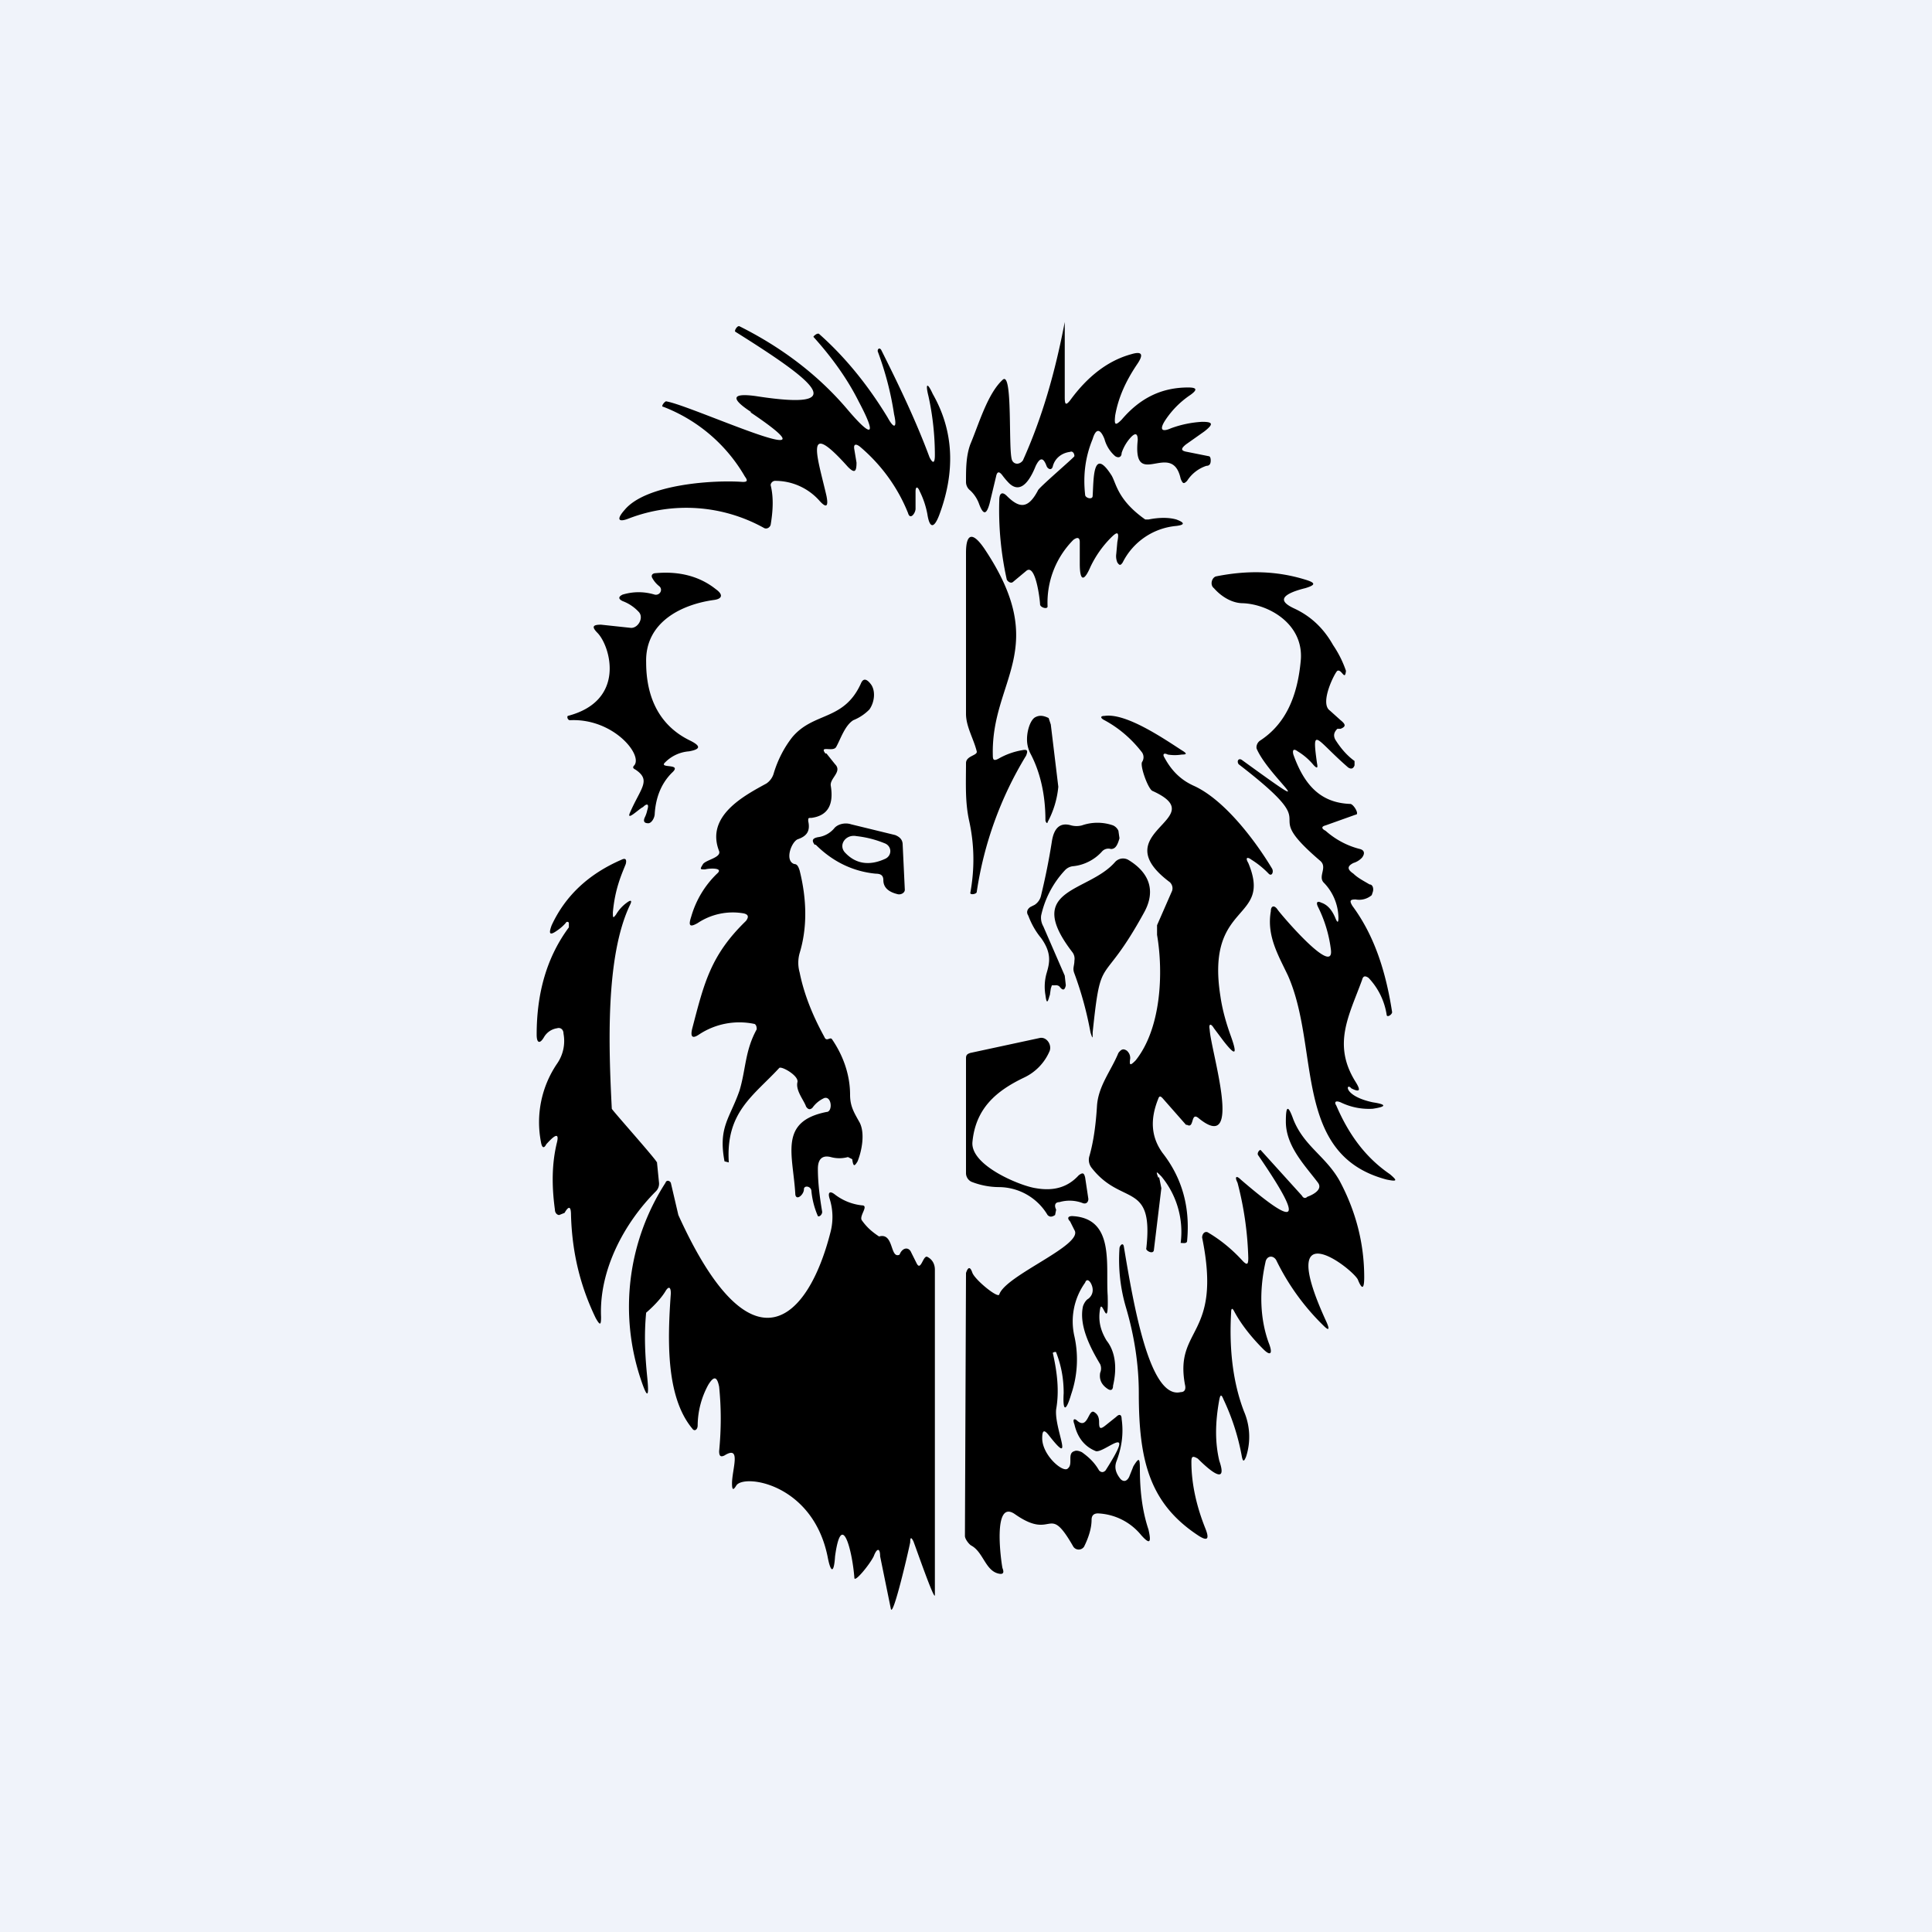
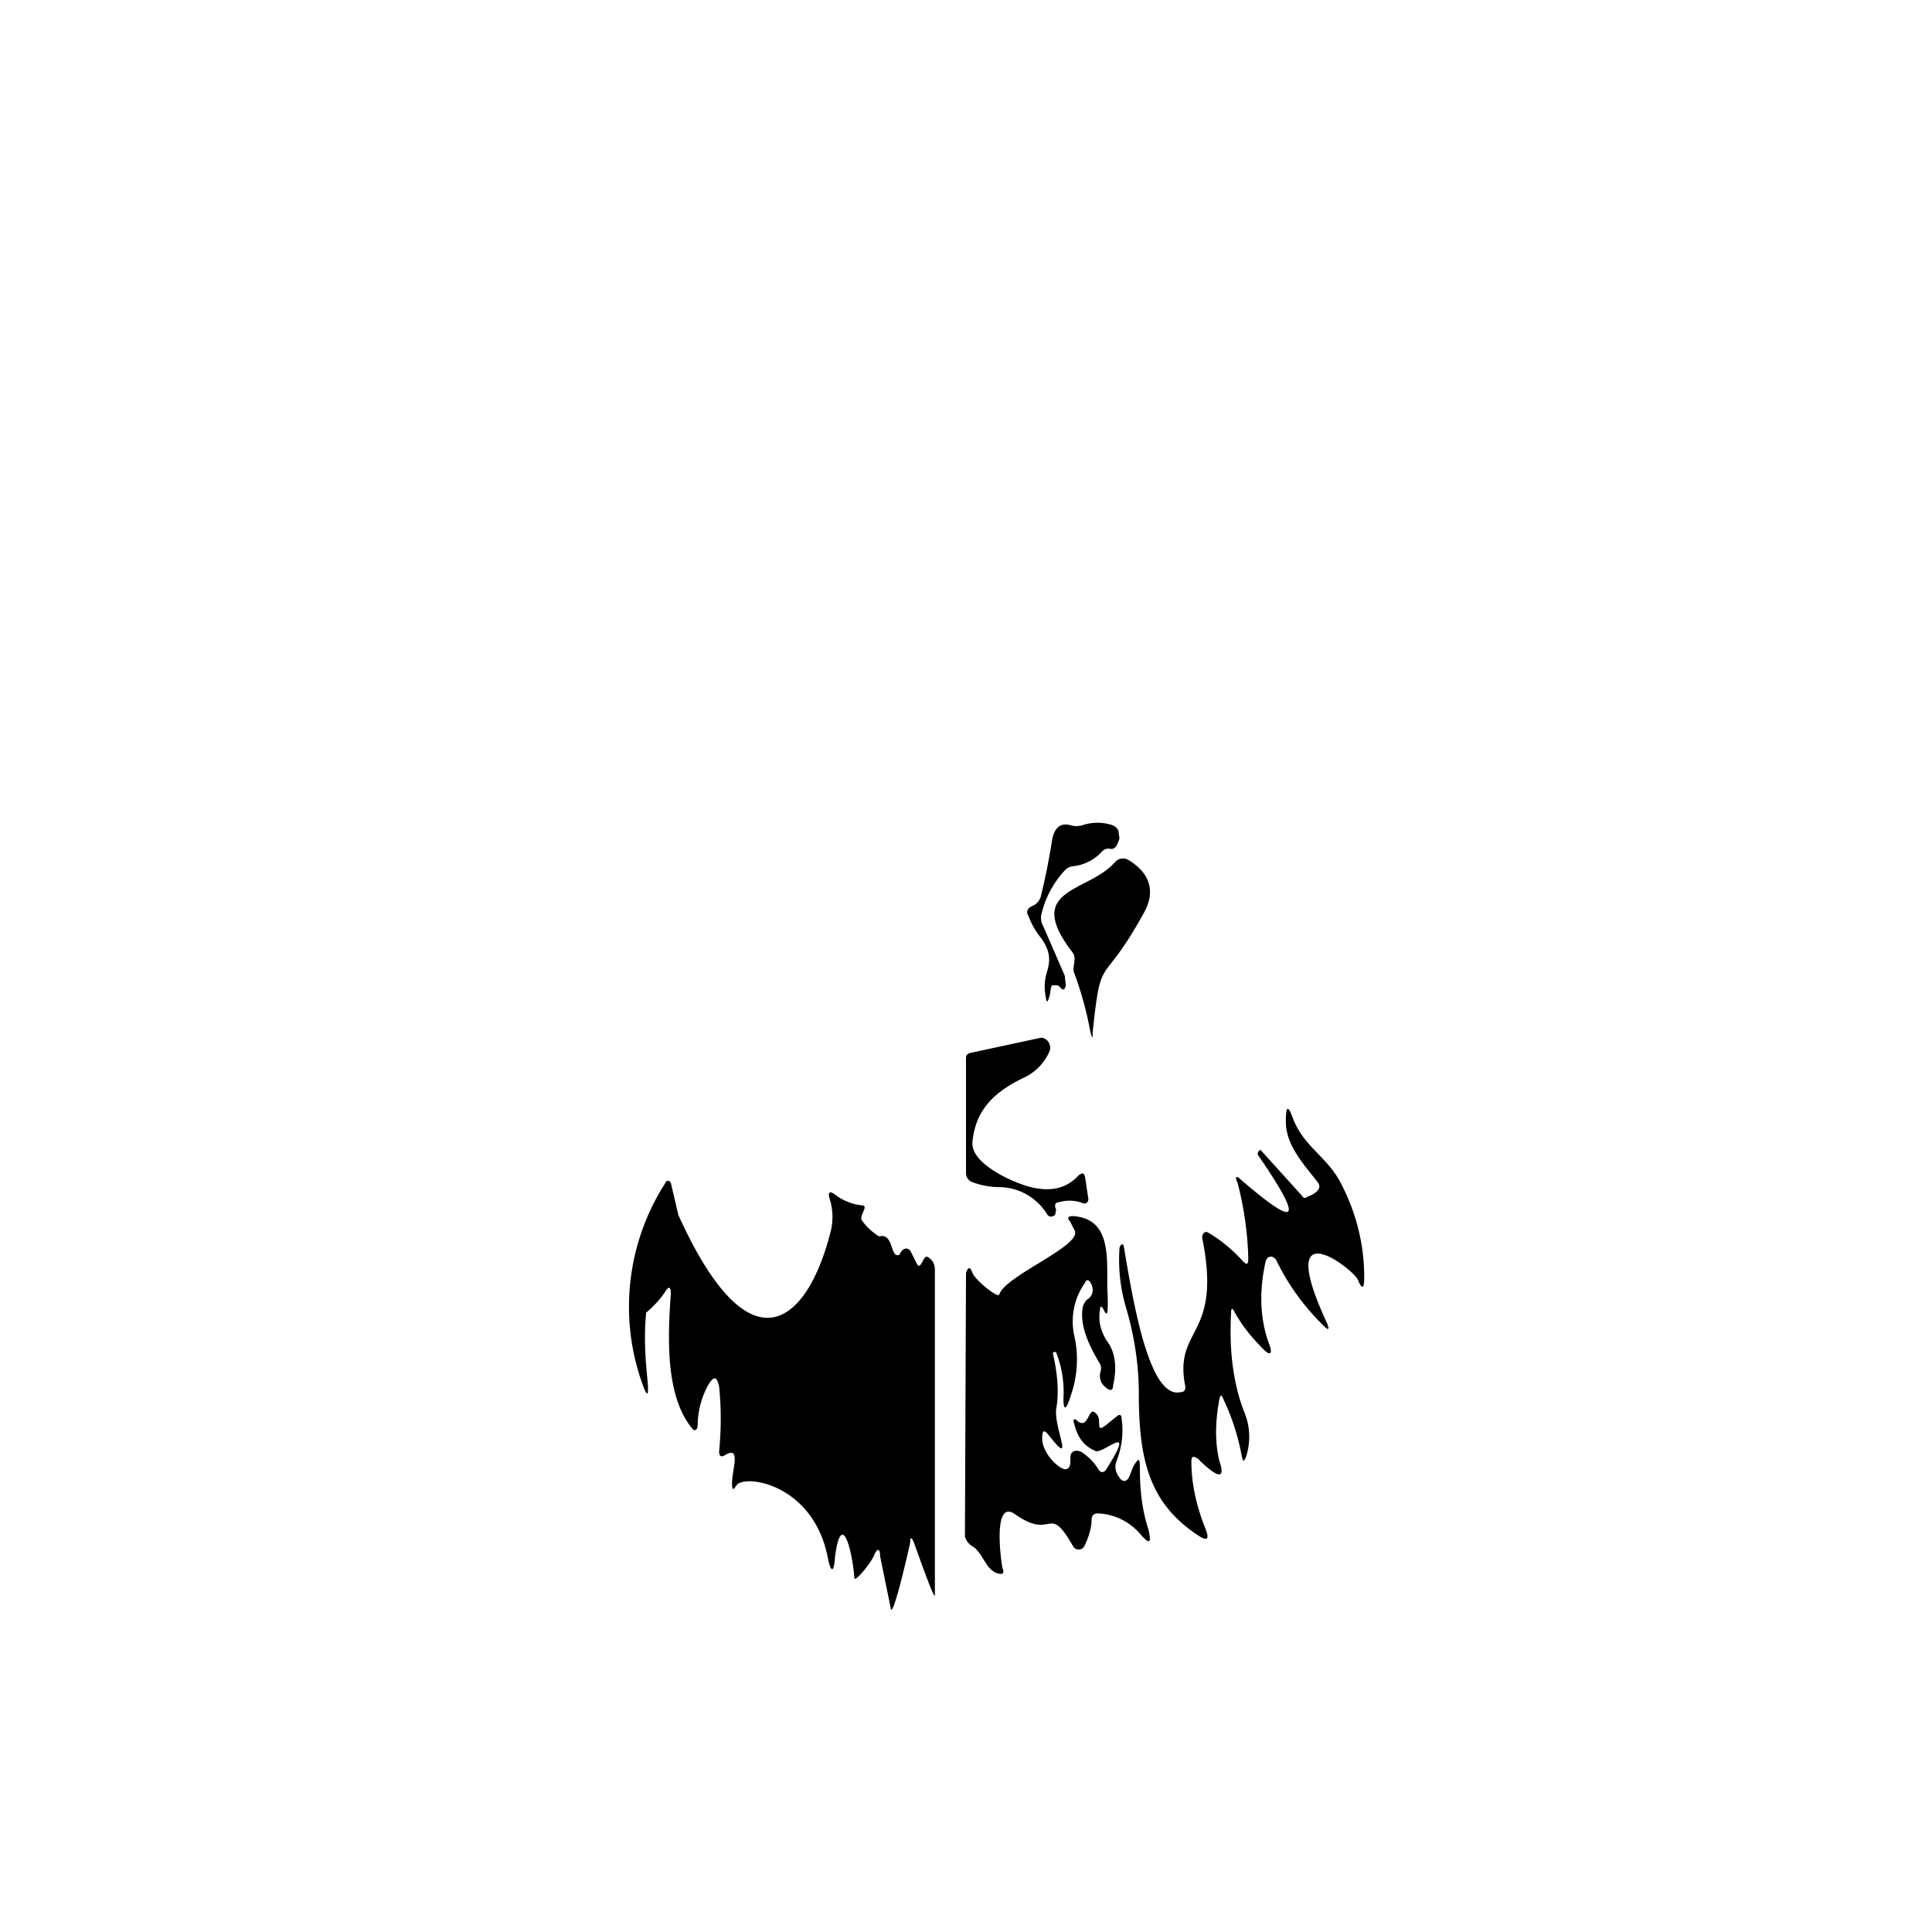
<svg xmlns="http://www.w3.org/2000/svg" width="18" height="18" viewBox="0 0 18 18">
-   <path fill="#F0F3FA" d="M0 0h18v18H0z" />
-   <path d="M10.01 4.25c0-.03-.02-.05-.04-.04-.08.01-.14.06-.16.13-.01.05-.05.03-.06 0-.03-.08-.06-.08-.1 0-.08.2-.17.25-.26.15a.69.69 0 0 1-.05-.06c-.03-.04-.05-.04-.06.01l-.06.25c-.03.11-.06.11-.1 0a.32.32 0 0 0-.08-.12.1.1 0 0 1-.04-.08c0-.12 0-.24.04-.35.08-.19.16-.47.3-.6.1-.1.05.67.09.75.02.04.07.04.1 0 .18-.4.3-.82.39-1.29v.7c0 .07.01.08.05.03.16-.22.35-.37.57-.43.1-.03.12 0 .05.1-.1.15-.17.3-.2.47-.01.09 0 .1.06.04.17-.2.37-.3.62-.3.08 0 .09.02.02.07a.84.84 0 0 0-.23.23c-.06.09-.04.12.05.08a1 1 0 0 1 .29-.06c.1 0 .11.02.02.09l-.17.12c-.05.04-.05.06.01.07l.2.04c.01 0 .02.01.02.04s-.01.05-.04.05a.34.34 0 0 0-.18.14c-.03.03-.04.03-.06-.02-.08-.37-.45.12-.4-.36 0-.06-.02-.07-.06-.03a.4.4 0 0 0-.09.15c0 .04-.03.05-.06.03a.32.32 0 0 1-.1-.16c-.04-.1-.08-.1-.11 0-.07.17-.09.34-.07.52 0 .03.07.05.07.01.01-.15 0-.46.17-.2.05.07.05.23.32.42h.03c.1-.02.19-.02.26 0 .08.03.08.05 0 .06a.62.62 0 0 0-.5.34c-.02.03-.03.03-.05 0a.15.15 0 0 1-.01-.08l.01-.11c.02-.1 0-.1-.06-.04a.98.98 0 0 0-.19.27c-.06.14-.1.14-.1-.03v-.2c0-.04-.02-.05-.06-.02a.83.83 0 0 0-.24.62c0 .03-.07.01-.07-.02s-.04-.39-.13-.31l-.12.1c-.02.02-.05 0-.06-.02a2.98 2.98 0 0 1-.07-.74c0-.07.03-.08.07-.04.12.12.2.12.29-.05 0-.02.34-.31.34-.32ZM7 3.84c-.2-.13-.18-.18.04-.15.9.14.56-.13-.19-.6-.01-.01.02-.06.04-.05.4.2.74.46 1.01.78.23.27.27.24.1-.08-.1-.2-.24-.4-.42-.6-.01 0 .03-.04.05-.03.26.23.47.5.64.78.06.11.09.1.06-.03-.03-.2-.08-.39-.15-.58-.01-.02.01-.05.03-.02.16.32.32.65.45 1 .03.06.05.06.05-.02 0-.18-.02-.37-.06-.55-.03-.12-.01-.13.04-.02.2.35.21.73.06 1.13-.05.13-.09.12-.11-.01a.8.8 0 0 0-.07-.21c-.02-.05-.04-.05-.04 0v.16c0 .04-.05.11-.07.04-.1-.25-.26-.46-.45-.62-.04-.03-.06-.02-.05.03l.02.12c0 .09-.02.1-.08.04-.42-.47-.28-.08-.2.27.02.1 0 .12-.07.04a.55.55 0 0 0-.41-.18c-.02 0-.04.02-.04.04.03.12.02.25 0 .37-.01.03-.04.04-.06.03a1.49 1.49 0 0 0-1.26-.09c-.1.04-.12.01-.04-.08.2-.24.83-.28 1.1-.26.04 0 .05-.01.02-.05a1.5 1.5 0 0 0-.76-.65c-.03 0 .02-.06.03-.05.24.04 1.7.72.78.1ZM9.25 7.04c0 .04.01.05.05.03a.67.67 0 0 1 .22-.08c.05-.01.06 0 .04.05a3.4 3.4 0 0 0-.46 1.27c0 .02-.06.03-.06.01.04-.22.04-.44-.01-.67C8.99 7.47 9 7.3 9 7.11c0-.07.11-.07.1-.11-.03-.12-.1-.23-.1-.35v-1.5c0-.18.06-.2.17-.04.63.94.06 1.22.08 1.93ZM6.26 7.2c-.1.1-.15.23-.16.38 0 .04-.03.09-.06.09-.04 0-.05-.02-.03-.06a.27.27 0 0 0 .02-.06c.02-.06 0-.07-.04-.03-.03.01-.16.14-.12.05.1-.23.2-.3.05-.4-.02-.01-.03-.02-.01-.04.08-.1-.2-.44-.6-.42-.02 0-.03-.03-.02-.04.54-.14.4-.64.28-.77-.06-.06-.05-.08.03-.08l.28.03c.07 0 .12-.1.07-.15a.39.39 0 0 0-.15-.1c-.04-.02-.04-.04 0-.06.1-.03.2-.03.3 0 .05.01.08-.05.04-.08a.25.25 0 0 1-.06-.07c-.02-.03 0-.05.03-.05.22-.02.41.03.56.15.07.05.06.09-.02.1-.29.04-.64.2-.63.58 0 .35.14.6.41.73.1.05.1.08-.01.1a.35.35 0 0 0-.23.11c-.04.05.17 0 .07.09ZM12.54 6.25c-.01.1-.04-.02-.08 0-.02.01-.17.3-.07.37l.1.09c.05.04.05.06 0 .08h-.03c-.03.03-.04.06-.02.1.05.08.11.15.18.2v.04c-.01.03-.03.04-.06.02-.3-.26-.34-.4-.29-.04.01.05 0 .05-.03.02a.58.58 0 0 0-.15-.13c-.04-.03-.05-.01-.04.03.1.28.25.45.53.46.03 0 .09.1.05.1l-.28.1c-.04.01-.04.03 0 .05.09.08.2.14.32.17.04.01.05.04.02.08a.18.18 0 0 1-.08.05c-.06.03-.06.06 0 .1.04.04.1.07.15.1.03 0 .04.04.03.07l-.01.03a.18.18 0 0 1-.15.04c-.05 0-.06.01-.03.06.2.27.31.6.37.99 0 .02-.04.05-.05.03a.64.64 0 0 0-.17-.35c-.03-.02-.05-.02-.06.02-.12.33-.28.6-.06.95.05.08.04.1-.04.06-.05-.06-.08.07.2.13.13.02.13.04 0 .06a.6.6 0 0 1-.3-.06c-.05-.02-.06 0-.04.03.12.28.28.49.5.64.07.06.07.07-.03.05-.88-.23-.62-1.22-.92-1.9-.09-.19-.2-.37-.16-.6 0-.05.03-.06.06-.02 0 .01.53.64.5.38a1.23 1.23 0 0 0-.12-.4c-.02-.04-.01-.06.03-.04.06.02.1.07.13.14.02.05.03.05.03 0a.48.48 0 0 0-.14-.33c-.05-.06.04-.14-.03-.2-.62-.53.11-.23-.76-.9-.02-.03 0-.06.03-.04.8.58.26.17.14-.1-.01-.02 0-.06.03-.08.23-.15.35-.4.38-.76.02-.33-.3-.51-.54-.52-.1 0-.2-.06-.27-.14-.04-.03-.02-.1.02-.11.3-.06.57-.05.83.03.1.03.1.05 0 .08a.94.94 0 0 0-.1.03c-.13.05-.13.1 0 .16.15.07.27.18.36.34a1 1 0 0 1 .12.24ZM7.7 7.02l.08.1c.07.07-.05.13-.04.2.03.18-.03.28-.18.3-.03 0-.03 0-.03.03.02.09-.01.14-.1.17-.06.03-.12.2-.03.23.03 0 .04.03.05.06.07.28.07.54 0 .77a.33.33 0 0 0 0 .18c.04.2.12.4.23.6.02.05.05 0 .07.02.11.16.17.34.17.52 0 .11.04.17.09.26.05.1.02.26-.02.36-.03.05-.04.05-.05-.02l-.04-.02a.3.3 0 0 1-.16 0c-.08-.02-.12.02-.12.11 0 .14.02.28.04.4 0 .03-.03.05-.04.04a.77.77 0 0 1-.06-.23c0-.05-.07-.06-.07-.02 0 .05-.07.11-.08.05-.02-.37-.16-.68.29-.77.06 0 .05-.15-.02-.13a.27.27 0 0 0-.11.09c-.02.02-.04.02-.06-.01-.02-.06-.1-.15-.08-.23.01-.06-.15-.15-.17-.13-.24.26-.5.41-.47.88l-.04-.01c-.06-.32.05-.4.14-.66.06-.2.05-.37.16-.57 0-.01 0-.04-.02-.05a.68.68 0 0 0-.52.1c-.06.04-.08.02-.06-.06.11-.42.17-.68.5-1 .03-.04.02-.06-.02-.07a.59.59 0 0 0-.43.09c-.07.04-.09.03-.06-.06a.9.9 0 0 1 .24-.4c.07-.06-.08-.05-.11-.04-.05 0-.05 0-.02-.05.03-.04.17-.06.15-.12-.13-.33.24-.52.44-.63a.17.17 0 0 0 .07-.1c.04-.13.1-.24.17-.33.2-.24.48-.15.64-.5.02-.05.05-.05.09 0 .05.06.04.17-.01.24a.44.44 0 0 1-.15.1c-.08.05-.12.18-.16.25-.03.05-.16-.02-.1.06Z" />
-   <path d="m10.8 10.97.02.1-.07.58c-.01.04-.08 0-.07-.02.07-.63-.23-.39-.51-.75a.12.12 0 0 1-.02-.11c.04-.14.06-.3.07-.46.01-.19.13-.33.2-.5.03-.04.05-.04.08-.02.02.02.03.04.03.07-.01.07 0 .07.05.02.24-.3.26-.82.2-1.17v-.09l.14-.32c.01-.03 0-.06-.02-.08-.63-.47.41-.59-.16-.85-.04-.01-.12-.23-.1-.27a.08.08 0 0 0 0-.09c-.1-.13-.22-.23-.35-.3-.04-.02-.04-.04 0-.04.2-.03.55.21.72.32.05.03.05.04 0 .04a.4.4 0 0 1-.13 0c-.04-.02-.05 0-.03.03.07.13.16.21.27.26.29.13.58.52.73.77.02.03 0 .08-.03.05a.83.83 0 0 0-.16-.13c-.04-.03-.06-.02-.03.03.23.55-.4.35-.26 1.24.02.14.06.27.1.38.06.17.04.18-.07.04l-.09-.12c-.03-.05-.05-.04-.04.01.01.2.32 1.17-.1.83-.08-.07-.04.1-.11.06h-.01l-.22-.25c-.02-.02-.03-.02-.04.01-.08.2-.06.36.04.5.18.23.26.5.23.82 0 .03-.04.02-.06.02a.81.81 0 0 0-.18-.62c-.05-.05-.05-.05-.03.01ZM9.74 7.64c0-.24-.05-.45-.14-.62a.29.29 0 0 1-.03-.1c-.01-.1.03-.22.08-.24.04-.02.08-.01.12.01l.02.06.07.58a.86.86 0 0 1-.1.33c0 .02-.02 0-.02-.02ZM6.12 10.82l.02.2a.1.1 0 0 1-.03.08c-.29.29-.53.73-.51 1.17 0 .08-.01.08-.05.01-.14-.29-.22-.6-.23-.96 0-.08-.02-.09-.06-.02l-.05.02c-.02 0-.04-.02-.04-.05-.03-.22-.03-.43.02-.63.03-.13-.08 0-.1.02-.02.04-.04.04-.05-.02a.97.97 0 0 1 .15-.73.37.37 0 0 0 .06-.28c0-.04-.03-.06-.06-.05a.17.17 0 0 0-.12.08c-.04.07-.07.06-.07-.02 0-.4.1-.73.3-1V8.6c0-.01-.02-.02-.03 0a.41.41 0 0 1-.08.07c-.07.05-.08.03-.05-.05.13-.28.35-.48.65-.61.04-.02.05 0 .04.04-.04.1-.1.23-.12.45 0 .05 0 .06.03.02a.36.36 0 0 1 .1-.11c.04-.03.05-.02.03.02-.23.48-.2 1.32-.17 1.9 0 .01.42.48.42.5Z" />
  <path d="M10.18 9.62c0 .06 0 .06-.02 0a3.27 3.27 0 0 0-.15-.55c-.02-.05 0-.07 0-.12a.1.1 0 0 0-.02-.08c-.46-.6.15-.55.4-.84a.1.1 0 0 1 .12-.02c.2.12.26.29.15.49-.4.73-.4.35-.48 1.12ZM9.84 11.27l-.01.05c-.03.02-.05.02-.07 0a.53.53 0 0 0-.45-.26.71.71 0 0 1-.26-.05.09.09 0 0 1-.05-.08V9.86c0-.03.01-.04.04-.05l.65-.14c.06-.01.11.06.09.12a.48.48 0 0 1-.24.25c-.25.12-.45.28-.48.6-.02.22.45.41.59.43.17.03.3-.01.4-.12.04-.03.05-.02.06.02l.03.2c0 .03-.02.05-.05.04a.34.34 0 0 0-.22-.01c-.04 0-.05.03-.03.07ZM11.1 13.62c0 .21.05.42.13.62.04.1.02.12-.06.07-.46-.3-.56-.7-.56-1.33 0-.26-.04-.53-.12-.8a1.57 1.57 0 0 1-.06-.55c0-.02.03-.06.04-.02.09.54.24 1.43.53 1.36.04 0 .05-.03.04-.07-.1-.54.35-.44.16-1.37 0-.03.02-.06.05-.05.12.07.23.16.33.27.04.04.05.03.05-.03a3.08 3.08 0 0 0-.1-.7c-.03-.06-.01-.07.03-.03.5.43.62.44.16-.23-.01-.02.02-.06.03-.04l.38.42c.01.02.03.03.05.01.03-.01.15-.06.1-.13-.12-.16-.3-.34-.3-.57 0-.15.02-.16.07-.02.1.25.3.34.43.57.15.28.23.58.23.9 0 .11-.02.12-.06.02-.06-.11-.78-.66-.29.4.03.07.02.08-.03.03a2.19 2.19 0 0 1-.44-.61c-.03-.05-.09-.04-.1.02-.06.27-.05.53.03.75.04.1.02.13-.05.06-.1-.1-.2-.22-.27-.35-.02-.04-.03-.03-.03.01-.02.35.02.66.12.92a.6.6 0 0 1 .02.42c-.02.05-.03.05-.04 0a2.13 2.13 0 0 0-.17-.53c-.02-.05-.03-.05-.04 0-.04.22-.04.4 0 .57.09.26-.13.05-.2-.02-.05-.03-.06-.02-.06.03ZM7.74 11.47a.56.56 0 0 0-.01-.3c-.02-.06 0-.08.05-.04a.5.5 0 0 0 .25.1c.07 0-.03.1 0 .14.05.07.1.11.16.15.14-.04.1.21.19.17l.01-.02c.03-.05.08-.05.1 0l.05.1c.04.08.06-.08.1-.06.04.02.07.06.07.12v3.03c0 .07-.18-.45-.2-.5-.02-.04-.03-.04-.03.01-.02.1-.16.7-.18.62l-.1-.49c0-.08-.03-.08-.06 0-.04.08-.18.25-.18.2-.02-.26-.12-.64-.18-.2-.01.16-.04.16-.07 0-.14-.68-.78-.77-.85-.66-.03.05-.04.04-.04-.02 0-.13.09-.36-.07-.26-.04.02-.05 0-.05-.04.02-.21.02-.4 0-.6-.02-.1-.05-.1-.1-.02a.8.8 0 0 0-.1.38c0 .04-.03.06-.05.03-.25-.3-.23-.84-.2-1.26 0-.06-.02-.07-.05-.02-.06.1-.18.2-.18.2-.02.21-.01.4.01.6.02.2 0 .2-.06.02a2.13 2.13 0 0 1 .23-1.83c.01-.03.04-.02.05 0l.07.3c.68 1.5 1.21.99 1.42.15ZM9 11.86c.02-.06.04-.06.06 0 .03.07.24.24.25.2.06-.18.79-.46.7-.6l-.04-.08c-.03-.03-.02-.05.02-.05.4.02.31.46.33.74.01.35-.05.03-.07.12-.02.11 0 .2.06.3.08.1.1.25.06.42 0 .04-.02.05-.05.03-.06-.04-.08-.09-.07-.15a.1.1 0 0 0 0-.08c-.09-.15-.2-.36-.16-.54.01-.03.03-.06.05-.07.05-.04.05-.1.02-.15-.02-.03-.04-.03-.05 0a.62.62 0 0 0-.1.5 1 1 0 0 1-.03.54c-.05.17-.08.16-.07-.01 0-.13-.02-.25-.07-.38 0-.01-.04 0-.03.01.04.18.06.35.03.52-.02.18.18.56-.07.24-.04-.05-.06-.05-.06.03 0 .16.2.33.24.28.05-.04-.01-.14.06-.16.02-.01.05 0 .07.01.07.05.12.1.16.17.02.02.04.02.06 0 .3-.47-.01-.16-.09-.18-.1-.04-.17-.12-.2-.25-.02-.05 0-.06.03-.03.1.08.1-.13.16-.08.03.02.04.05.04.09 0 .06.01.07.06.03l.1-.08c.03-.03.05-.02.05.02.02.14 0 .27-.05.4-.02.06 0 .11.04.16.03.03.06.02.08-.02l.04-.1c.05-.08.06-.08.06.02 0 .2.02.39.08.57.03.13.01.14-.07.05a.55.55 0 0 0-.4-.2c-.04 0-.06.02-.06.06 0 .08-.03.17-.07.25a.06.06 0 0 1-.1 0c-.24-.42-.18-.05-.54-.3-.22-.16-.13.46-.12.5.02.05 0 .06-.04.05-.12-.03-.14-.2-.25-.26-.02-.01-.06-.06-.06-.09L9 11.86Z" />
-   <path fill-rule="evenodd" d="M7.6 7.87c.16.16.35.25.56.27.05 0 .07.02.07.06 0 .07.05.11.13.13.03.01.07-.01.07-.04l-.02-.42c0-.04-.02-.07-.07-.09l-.41-.1c-.06-.02-.13 0-.16.04a.24.24 0 0 1-.15.08c-.05.01-.06.03-.03.07Zm.27.07c.1.11.23.13.38.06.06-.03.06-.11 0-.14a.97.97 0 0 0-.27-.07c-.1-.02-.17.08-.11.15Z" />
  <path d="m9.78 9.28.01-.07.01-.03h.03a.05.05 0 0 1 .04.01c.03.04.05.04.06-.01l-.01-.09-.2-.46a.16.16 0 0 1-.02-.1.9.9 0 0 1 .22-.42.12.12 0 0 1 .08-.04c.1-.01.2-.06.27-.14a.08.08 0 0 1 .08-.02c.04 0 .06-.03.08-.1l-.01-.07a.1.1 0 0 0-.05-.05.44.44 0 0 0-.29 0 .2.2 0 0 1-.1 0c-.1-.03-.16.02-.18.15a6.2 6.2 0 0 1-.1.5.14.14 0 0 1-.06.09l-.04.02c-.03.02-.04.05-.02.08.03.08.07.15.12.21.1.14.08.23.05.33a.46.46 0 0 0-.01.2c.01.08.02.08.04 0Zm.38-1.53c-.05-.01-.08 0-.12.03-.03.03-.06.03-.08 0-.01-.02-.03-.03-.05-.01a.07.07 0 0 0-.03.04.15.15 0 0 0 0 .1c0 .02.01.03.03.04 0 .02.03.02.04.02.13.01.21-.04.25-.15a.06.06 0 0 0 0-.05l-.02-.01-.02-.01Z" />
</svg>